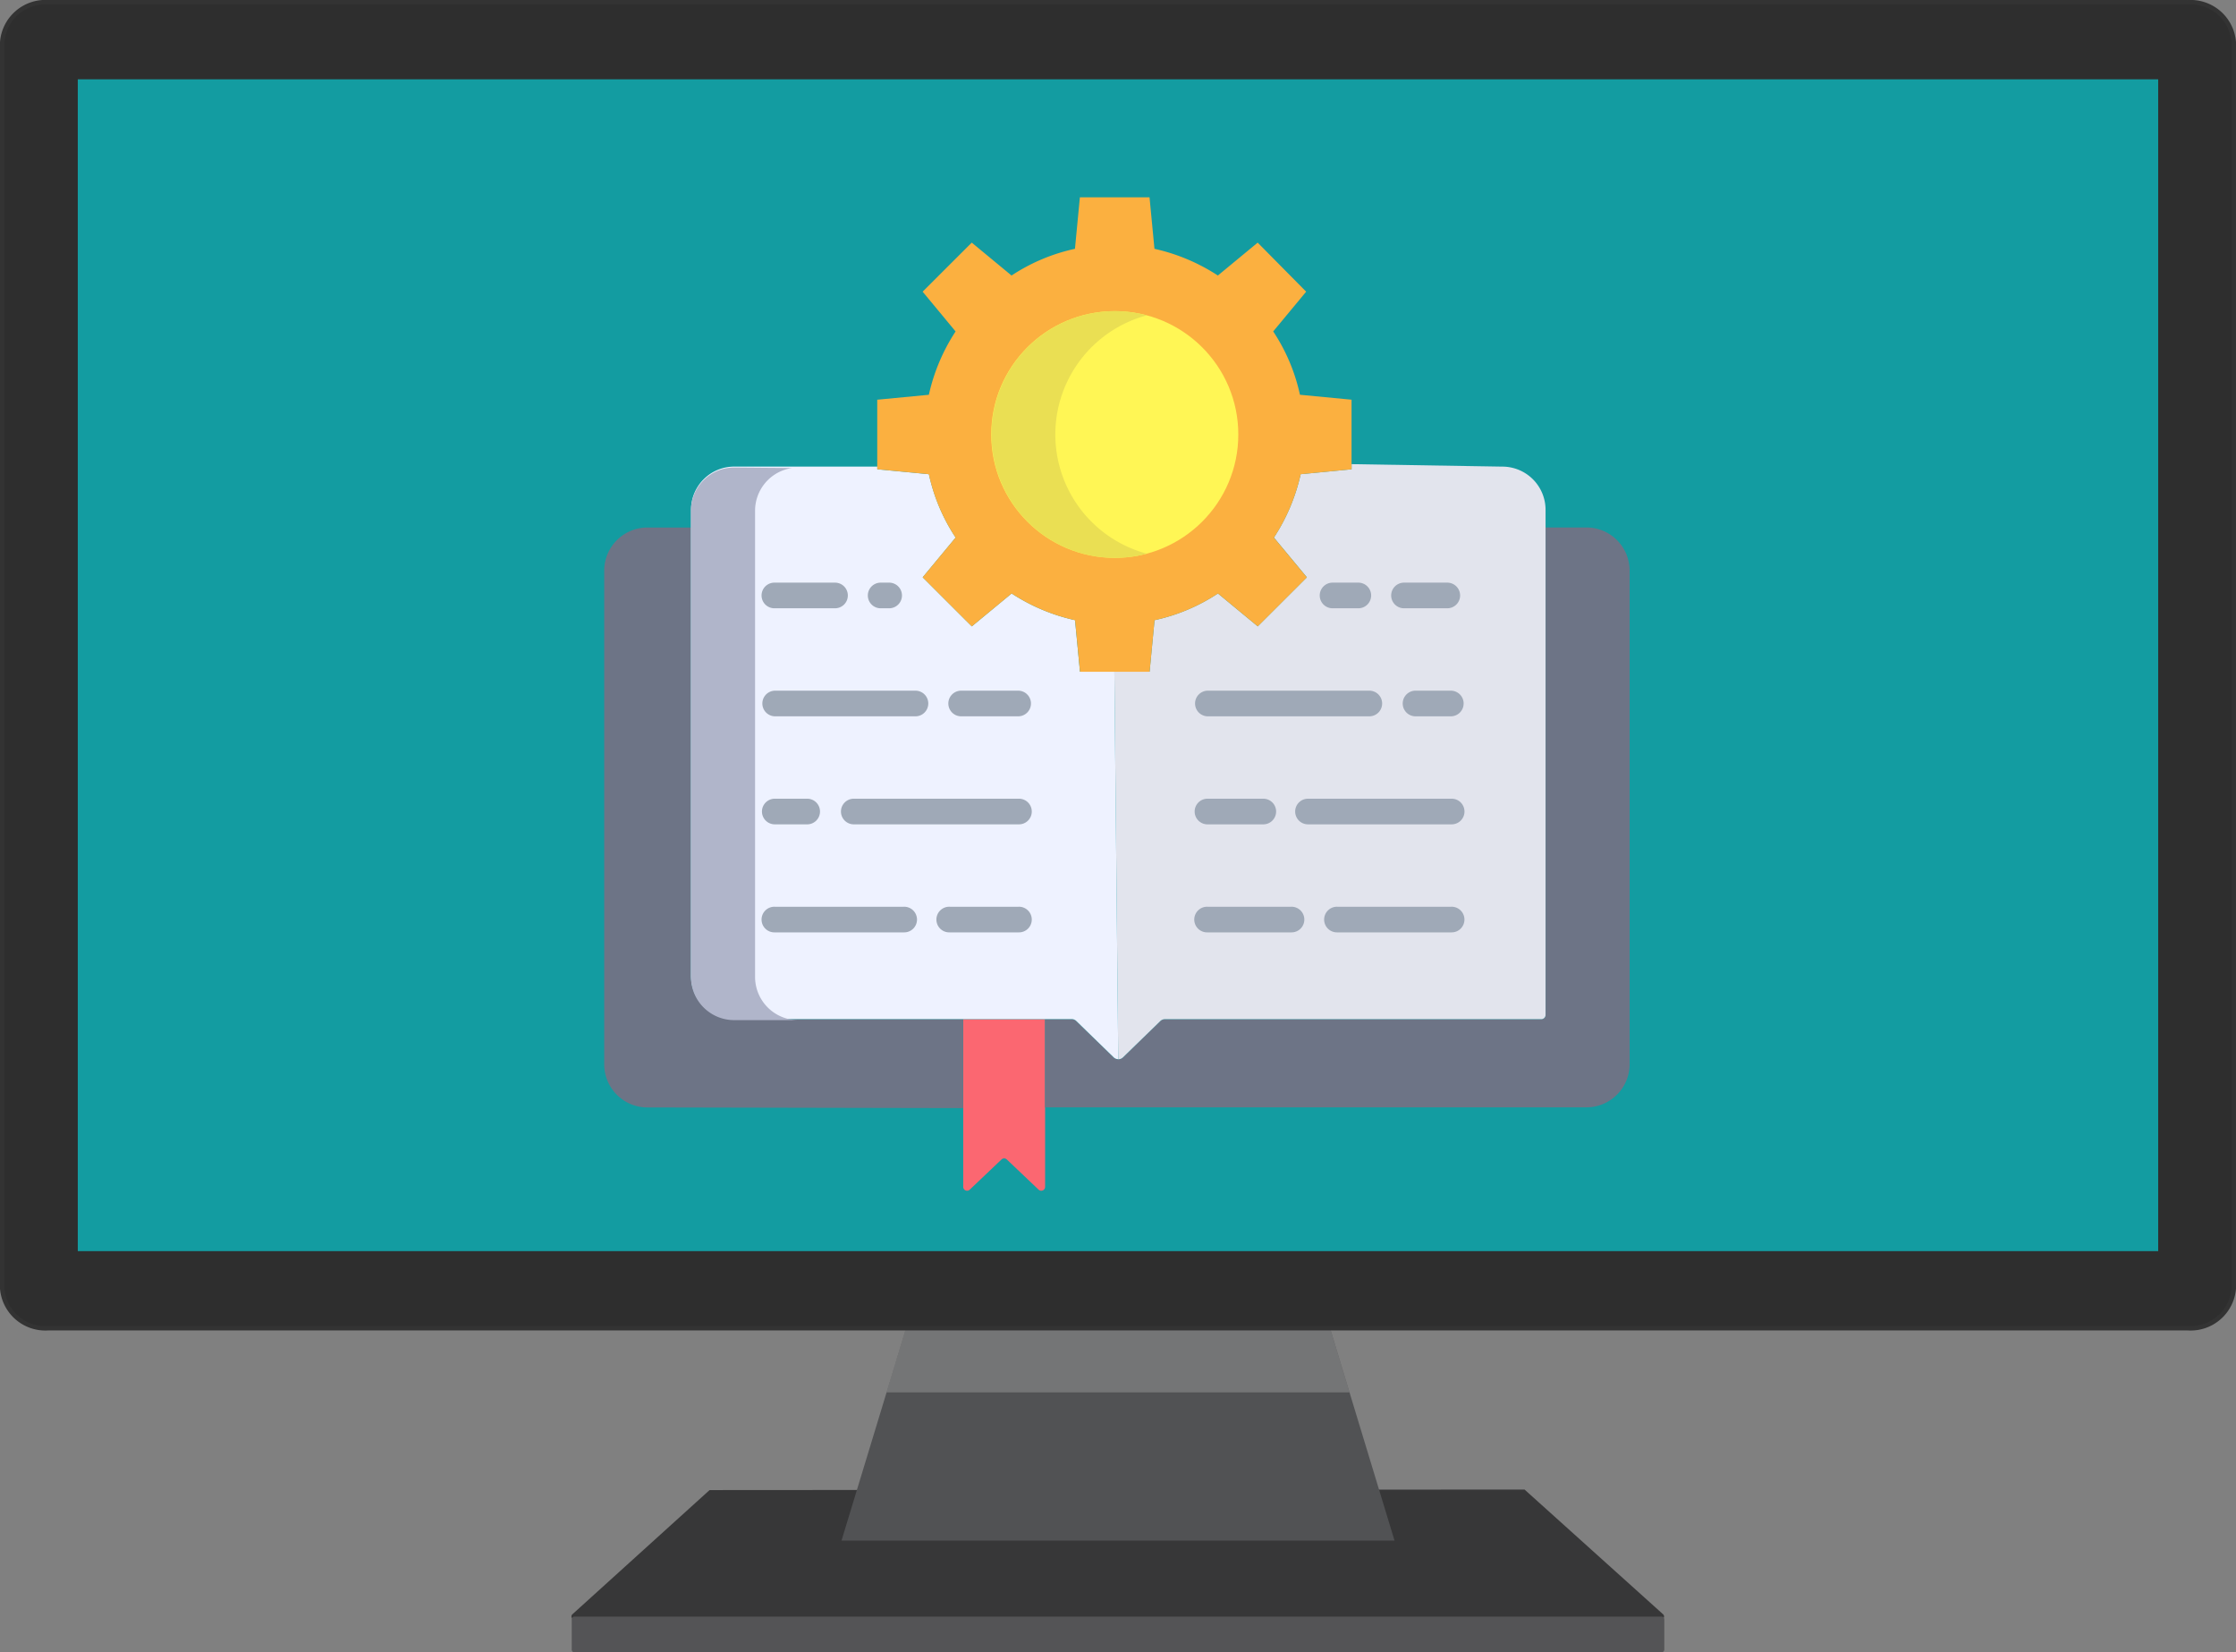
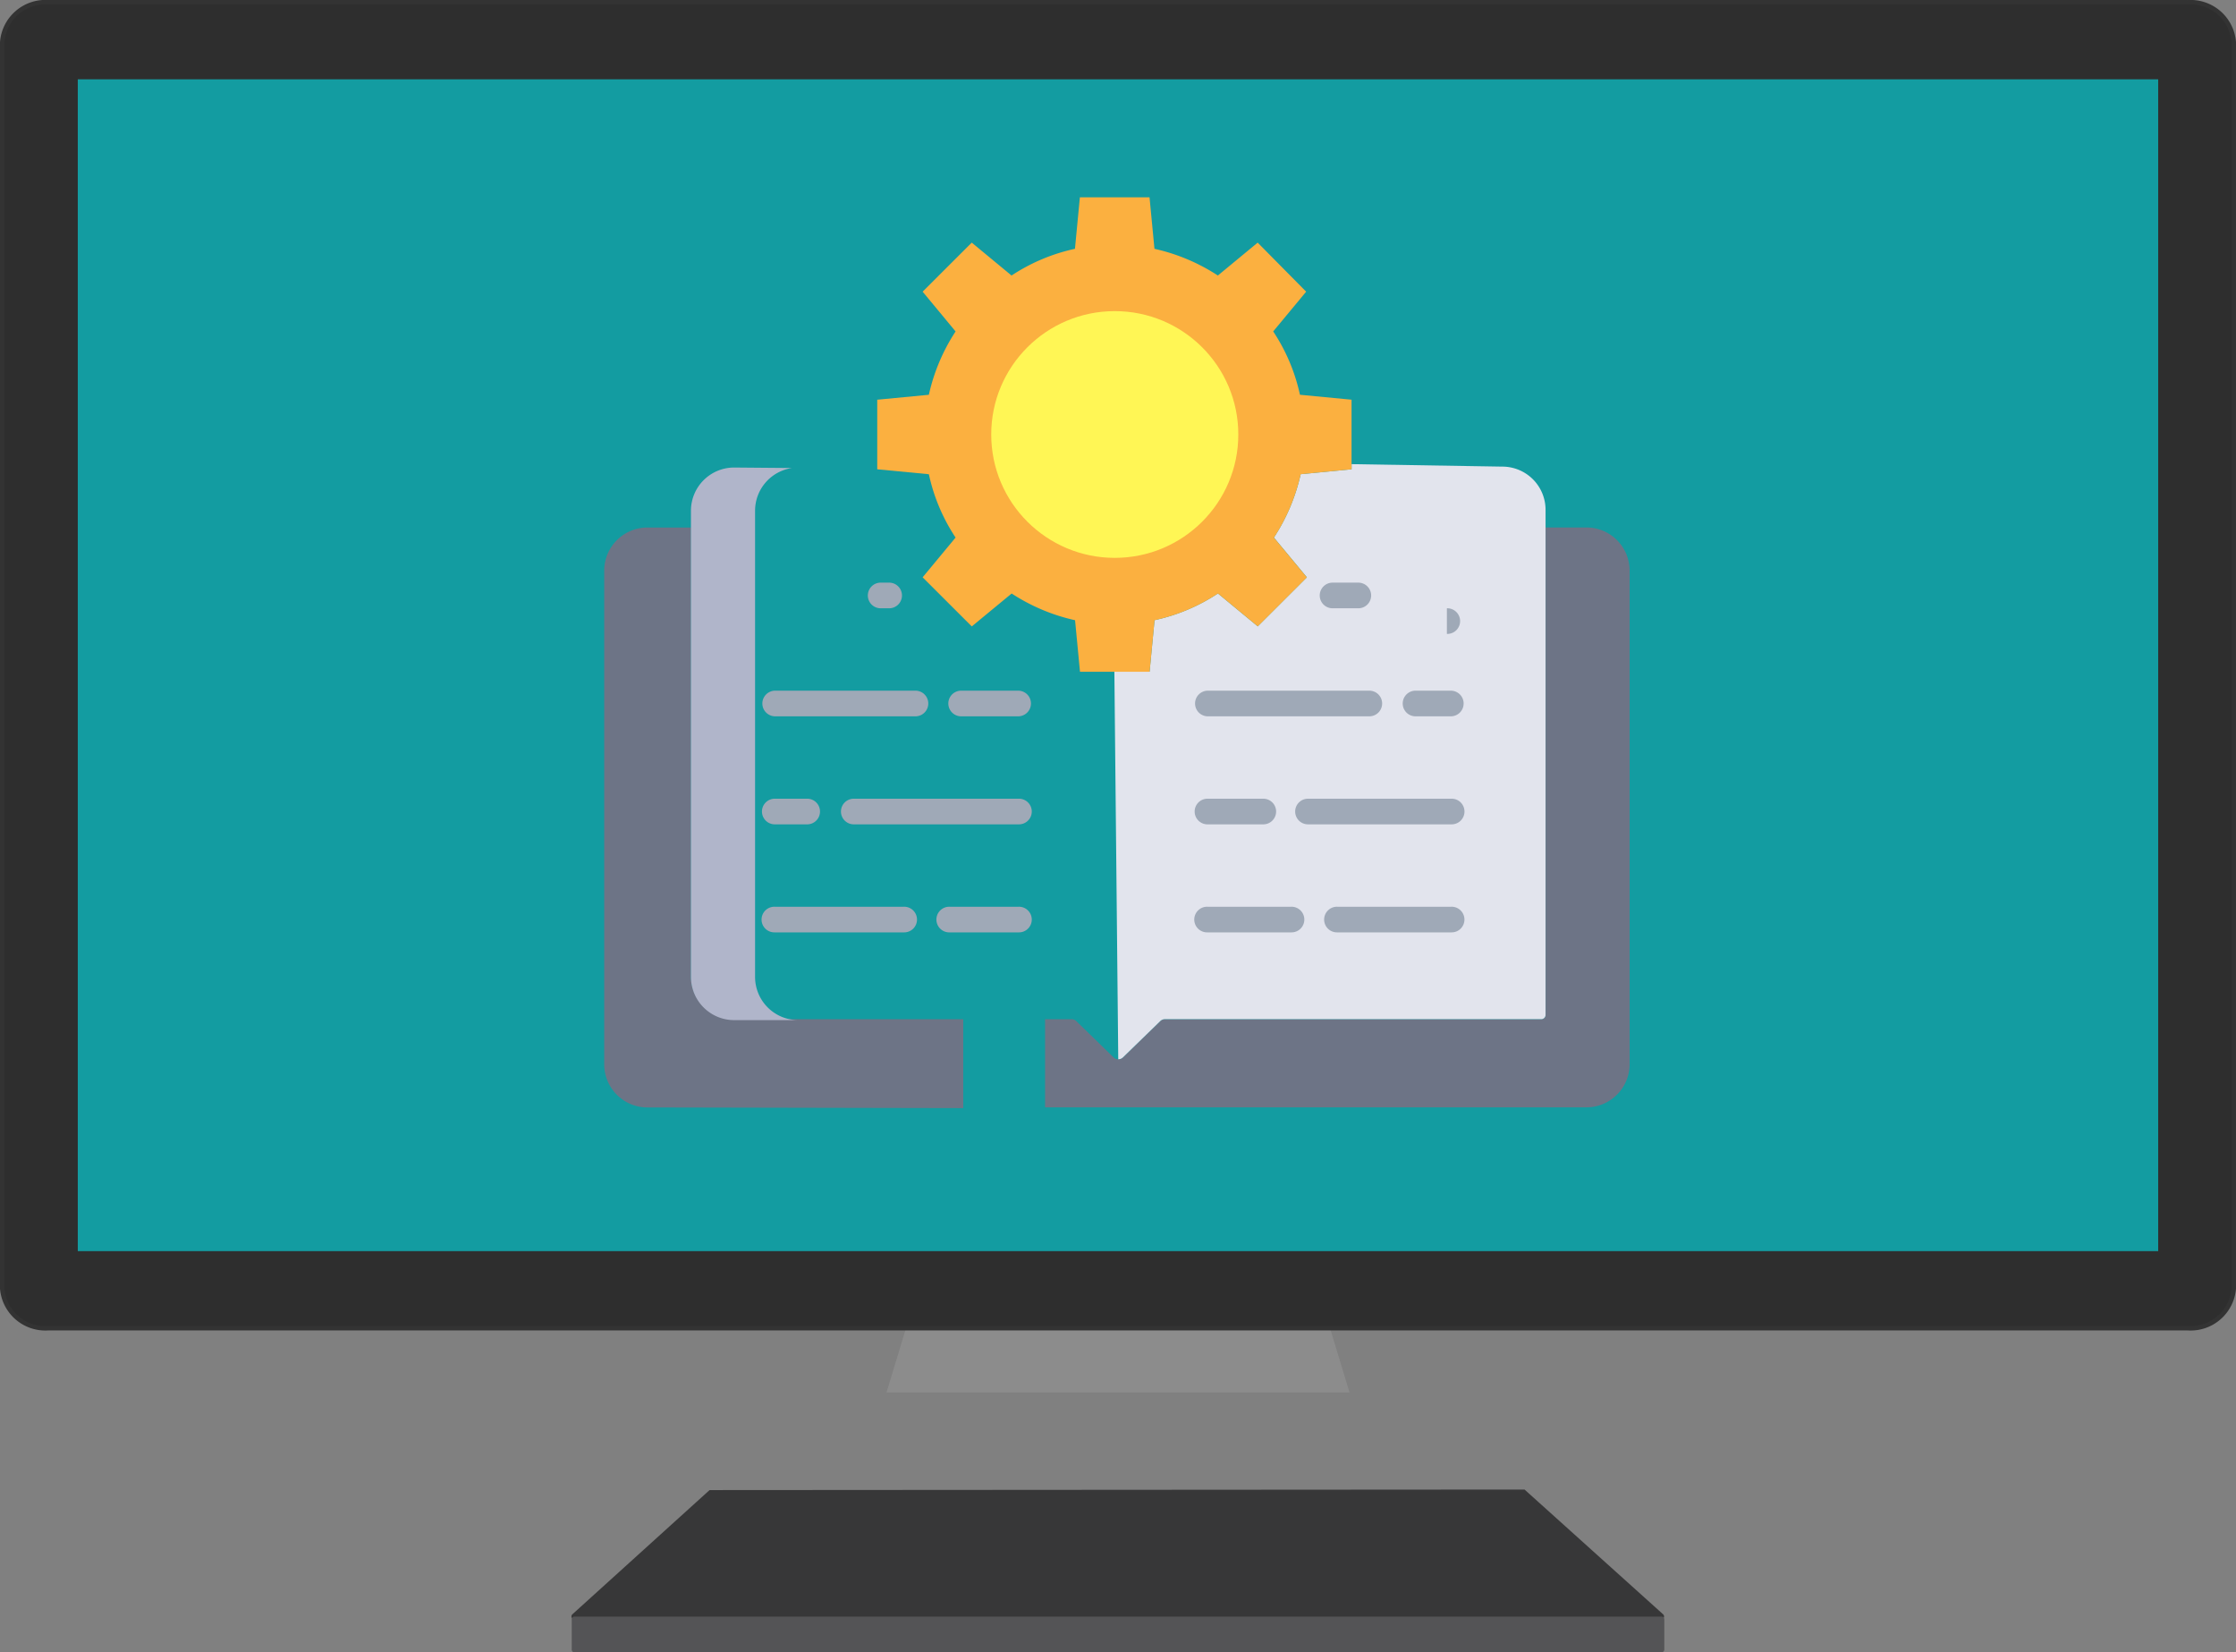
<svg xmlns="http://www.w3.org/2000/svg" width="181.338" height="134" viewBox="0 0 181.338 134">
  <rect x="0" y="0" width="181.338" height="134" fill="#808080" stroke="none" />
  <g id="img_09" transform="translate(-914 -4732)">
    <g id="グループ_62" data-name="グループ 62" transform="translate(669.75 4277.411)">
      <g id="グループ_51" data-name="グループ 51" transform="translate(290.594 575.387)">
        <g id="グループ_50" data-name="グループ 50" transform="translate(0)">
          <path id="パス_244" data-name="パス 244" d="M656.279,1538.59a.185.185,0,0,1-.171-.141.231.231,0,0,1,.059-.234l11.132-10.079,66.095-.044,11.244,10.123a.231.231,0,0,1,.059.234.185.185,0,0,1-.171.141Z" transform="translate(-656.098 -1528.092)" fill="#373738" />
        </g>
      </g>
      <g id="グループ_53" data-name="グループ 53" transform="translate(312.492 562.127)">
        <g id="グループ_52" data-name="グループ 52">
-           <path id="パス_245" data-name="パス 245" d="M895.551,1427.648H850.7l3.656-12.022,1.629-5.378h34.285l1.629,5.378Z" transform="translate(-850.697 -1410.247)" fill="#515254" />
-         </g>
+           </g>
      </g>
      <g id="グループ_55" data-name="グループ 55" transform="translate(316.148 562.127)" opacity="0.5" style="mix-blend-mode: multiply;isolation: isolate">
        <g id="グループ_54" data-name="グループ 54">
          <path id="パス_246" data-name="パス 246" d="M920.728,1415.626H883.186l1.629-5.378H919.1Z" transform="translate(-883.186 -1410.247)" fill="#989898" />
        </g>
      </g>
      <g id="グループ_60" data-name="グループ 60" transform="translate(244.25 454.589)">
        <g id="グループ_57" data-name="グループ 57" transform="translate(0.181 0.181)">
          <g id="グループ_56" data-name="グループ 56">
            <path id="パス_247" data-name="パス 247" d="M249.609,563.731a3.513,3.513,0,0,1-3.751-3.2V459.42a3.521,3.521,0,0,1,3.751-3.222H423.083a3.521,3.521,0,0,1,3.751,3.222v101.11a3.513,3.513,0,0,1-3.751,3.2Z" transform="translate(-245.858 -456.198)" fill="#2e2e2e" />
          </g>
        </g>
        <g id="グループ_59" data-name="グループ 59" transform="translate(0)">
          <g id="グループ_58" data-name="グループ 58">
            <path id="パス_248" data-name="パス 248" d="M421.656,454.951a3.338,3.338,0,0,1,3.57,3.041V559.1a3.337,3.337,0,0,1-3.57,3.021H248.181a3.322,3.322,0,0,1-3.57-3.021V457.992a3.324,3.324,0,0,1,3.57-3.041H421.656m0-.362H248.181a3.7,3.7,0,0,0-3.931,3.4V559.1a3.692,3.692,0,0,0,3.931,3.383H421.656a3.692,3.692,0,0,0,3.931-3.383V457.992a3.7,3.7,0,0,0-3.931-3.4Z" transform="translate(-244.25 -454.589)" fill="#333" />
          </g>
        </g>
      </g>
      <g id="グループ_61" data-name="グループ 61" transform="translate(290.614 585.692)">
        <path id="パス_249" data-name="パス 249" d="M656.5,1622.56a.222.222,0,0,1-.222-.224v-2.449a.223.223,0,0,1,.222-.224h88.165a.223.223,0,0,1,.222.224v2.449a.223.223,0,0,1-.222.224Z" transform="translate(-656.277 -1619.663)" fill="#545456" />
      </g>
      <path id="パス_251" data-name="パス 251" d="M0,0H168.719V95.031H0Z" transform="translate(250.559 461.021)" fill="#139ca1" />
      <path id="パス_250" data-name="パス 250" d="M670.323,1319.082" transform="translate(-378.128 -767.214)" fill="none" stroke="#5cb362" stroke-miterlimit="10" stroke-width="3" />
    </g>
    <g id="open-book" transform="translate(947 4724.5)">
-       <path id="パス_2490" data-name="パス 2490" d="M184.06,408.22v13.6a.312.312,0,0,0,.527.225l2.578-2.45a.312.312,0,0,1,.43,0l2.578,2.45a.312.312,0,0,0,.527-.225v-13.6Z" transform="translate(-138.943 -318.066)" fill="#fb6771" />
      <path id="パス_2491" data-name="パス 2491" d="M45.117,217.92v7.211l-25.609-.054a3.506,3.506,0,0,1-3.508-3.5V181.546a3.506,3.506,0,0,1,3.508-3.5h3.529v36.374a3.506,3.506,0,0,0,3.508,3.5Z" transform="translate(0 -127.766)" fill="#6d7486" />
      <path id="パス_2492" data-name="パス 2492" d="M228.314,221.171a.54.54,0,0,0,.381-.152l3.027-2.944a.545.545,0,0,1,.379-.154h30.524a.347.347,0,0,0,.347-.347V178.041h3.306a3.506,3.506,0,0,1,3.508,3.5v40.028a3.506,3.506,0,0,1-3.508,3.5h-43.9V217.92h2.152a.545.545,0,0,1,.379.154l3.027,2.944a.532.532,0,0,0,.376.152Z" transform="translate(-170.624 -127.766)" fill="#6d7486" />
      <path id="パス_2493" data-name="パス 2493" d="M255.125,196.674l-.315-31.432h2.857l.4-4.179a15.12,15.12,0,0,0,5.142-2.166l3.228,2.668,3.983-3.978-2.673-3.223a15.482,15.482,0,0,0,2.169-5.137l4.134-.4v-.416l12.221.2a3.506,3.506,0,0,1,3.508,3.5v40.964a.347.347,0,0,1-.346.347H258.913a.545.545,0,0,0-.379.154l-3.027,2.943a.54.54,0,0,1-.381.153Z" transform="translate(-197.435 -103.27)" fill="#e2e4ed" />
-       <path id="パス_2494" data-name="パス 2494" d="M90.957,166.193H88.166l-.4-4.179a15.538,15.538,0,0,1-5.142-2.166l-3.228,2.668-3.983-3.978,2.672-3.223a15.049,15.049,0,0,1-2.167-5.137l-4.186-.4v-.217h-11.6a3.5,3.5,0,0,0-3.508,3.5v37.805a3.506,3.506,0,0,0,3.508,3.5H87.49a.545.545,0,0,1,.379.154l3.027,2.943a.532.532,0,0,0,.376.153Z" transform="translate(-33.582 -104.221)" fill="#eef2ff" />
      <path id="パス_2495" data-name="パス 2495" d="M182.293,45.557l-4.134.4A15.481,15.481,0,0,1,175.99,51.1l2.673,3.223L174.68,58.3l-3.228-2.668a15.12,15.12,0,0,1-5.142,2.166l-.4,4.179h-5.648l-.4-4.179a15.538,15.538,0,0,1-5.142-2.166L151.485,58.3,147.5,54.318l2.672-3.223a15.048,15.048,0,0,1-2.167-5.137l-4.186-.4V39.916l4.186-.4a15.478,15.478,0,0,1,2.167-5.137L147.5,31.154l3.983-3.978,3.228,2.668a15.106,15.106,0,0,1,5.142-2.166l.4-4.179h5.648l.4,4.179a15.553,15.553,0,0,1,5.142,2.166l3.228-2.668,3.933,3.978-2.673,3.223a15.051,15.051,0,0,1,2.169,5.137l4.184.4v5.641Z" transform="translate(-105.675)" fill="#fbb040" />
      <ellipse id="楕円形_13" data-name="楕円形 13" cx="10.019" cy="10.005" rx="10.019" ry="10.005" transform="translate(47.388 32.731)" fill="#fff655" />
      <path id="パス_2496" data-name="パス 2496" d="M61.818,191.309V153.495a3.5,3.5,0,0,1,3-3.465l-4.693-.04a3.506,3.506,0,0,0-3.508,3.5v37.814a3.506,3.506,0,0,0,3.508,3.5h5.2A3.506,3.506,0,0,1,61.818,191.309Z" transform="translate(-33.582 -104.575)" fill="#b0b5ca" />
-       <path id="パス_2497" data-name="パス 2497" d="M202.466,86.784a10.009,10.009,0,0,1,7.42-9.663,10.005,10.005,0,1,0,0,19.327,10.01,10.01,0,0,1-7.42-9.664Z" transform="translate(-149.88 -44.048)" fill="#eadf53" />
      <g id="グループ_345" data-name="グループ 345" transform="translate(28.797 54.751)">
        <path id="パス_2498" data-name="パス 2498" d="M182.634,256.524h-4.686a1.04,1.04,0,0,1,0-2.079h4.686a1.04,1.04,0,0,1,0,2.079Z" transform="translate(-161.828 -245.684)" fill="#9fa9b7" />
        <path id="パス_2499" data-name="パス 2499" d="M102.344,256.524H90.9a1.04,1.04,0,0,1,0-2.079h11.441a1.04,1.04,0,0,1,0,2.079Z" transform="translate(-89.863 -245.684)" fill="#9fa9b7" />
        <path id="パス_2500" data-name="パス 2500" d="M141.227,307.091H127.864a1.039,1.039,0,1,1,0-2.079h13.363a1.04,1.04,0,1,1,0,2.079Z" transform="translate(-120.42 -287.49)" fill="#9fa9b7" />
        <path id="パス_2501" data-name="パス 2501" d="M93.56,307.091H90.9a1.039,1.039,0,1,1,0-2.079H93.56a1.04,1.04,0,0,1,0,2.079Z" transform="translate(-89.863 -287.49)" fill="#9fa9b7" />
        <path id="パス_2502" data-name="パス 2502" d="M178.32,357.659h-5.59a1.04,1.04,0,1,1,0-2.079h5.59a1.04,1.04,0,1,1,0,2.079Z" transform="translate(-157.513 -329.297)" fill="#9fa9b7" />
        <path id="パス_2503" data-name="パス 2503" d="M101.365,357.659H90.9a1.04,1.04,0,1,1,0-2.079h10.462a1.04,1.04,0,1,1,0,2.079Z" transform="translate(-89.863 -329.297)" fill="#9fa9b7" />
        <path id="パス_2504" data-name="パス 2504" d="M141.263,205.956h-.624a1.04,1.04,0,1,1,0-2.079h.624a1.04,1.04,0,1,1,0,2.079Z" transform="translate(-130.983 -203.877)" fill="#9fa9b7" />
-         <path id="パス_2505" data-name="パス 2505" d="M95.756,205.956H90.9a1.04,1.04,0,1,1,0-2.079h4.853a1.04,1.04,0,1,1,0,2.079Z" transform="translate(-89.863 -203.877)" fill="#9fa9b7" />
-         <path id="パス_2506" data-name="パス 2506" d="M389.058,205.956h-3.446a1.04,1.04,0,1,1,0-2.079h3.446a1.04,1.04,0,1,1,0,2.079Z" transform="translate(-333.513 -203.877)" fill="#9fa9b7" />
+         <path id="パス_2506" data-name="パス 2506" d="M389.058,205.956h-3.446h3.446a1.04,1.04,0,1,1,0,2.079Z" transform="translate(-333.513 -203.877)" fill="#9fa9b7" />
        <path id="パス_2507" data-name="パス 2507" d="M354.193,205.956h-2.025a1.04,1.04,0,1,1,0-2.079h2.025a1.04,1.04,0,1,1,0,2.079Z" transform="translate(-305.863 -203.877)" fill="#9fa9b7" />
        <path id="パス_2508" data-name="パス 2508" d="M393.874,256.524h-2.861a1.04,1.04,0,1,1,0-2.079h2.861a1.04,1.04,0,0,1,0,2.079Z" transform="translate(-337.979 -245.684)" fill="#9fa9b7" />
        <path id="パス_2509" data-name="パス 2509" d="M306.591,256.524H293.434a1.04,1.04,0,0,1,0-2.079h13.157a1.04,1.04,0,0,1,0,2.079Z" transform="translate(-257.305 -245.684)" fill="#9fa9b7" />
        <path id="パス_2510" data-name="パス 2510" d="M352.1,307.091H340.481a1.039,1.039,0,1,1,0-2.079H352.1a1.04,1.04,0,1,1,0,2.079Z" transform="translate(-296.201 -287.49)" fill="#9fa9b7" />
        <path id="パス_2511" data-name="パス 2511" d="M297.928,307.091h-4.495a1.039,1.039,0,1,1,0-2.079h4.495a1.04,1.04,0,1,1,0,2.079Z" transform="translate(-257.305 -287.49)" fill="#9fa9b7" />
        <path id="パス_2512" data-name="パス 2512" d="M363.461,357.659h-9.234a1.04,1.04,0,1,1,0-2.079h9.234a1.04,1.04,0,1,1,0,2.079Z" transform="translate(-307.565 -329.297)" fill="#9fa9b7" />
        <path id="パス_2513" data-name="パス 2513" d="M300.216,357.659h-6.782a1.04,1.04,0,1,1,0-2.079h6.782a1.04,1.04,0,1,1,0,2.079Z" transform="translate(-257.305 -329.297)" fill="#9fa9b7" />
      </g>
    </g>
  </g>
</svg>